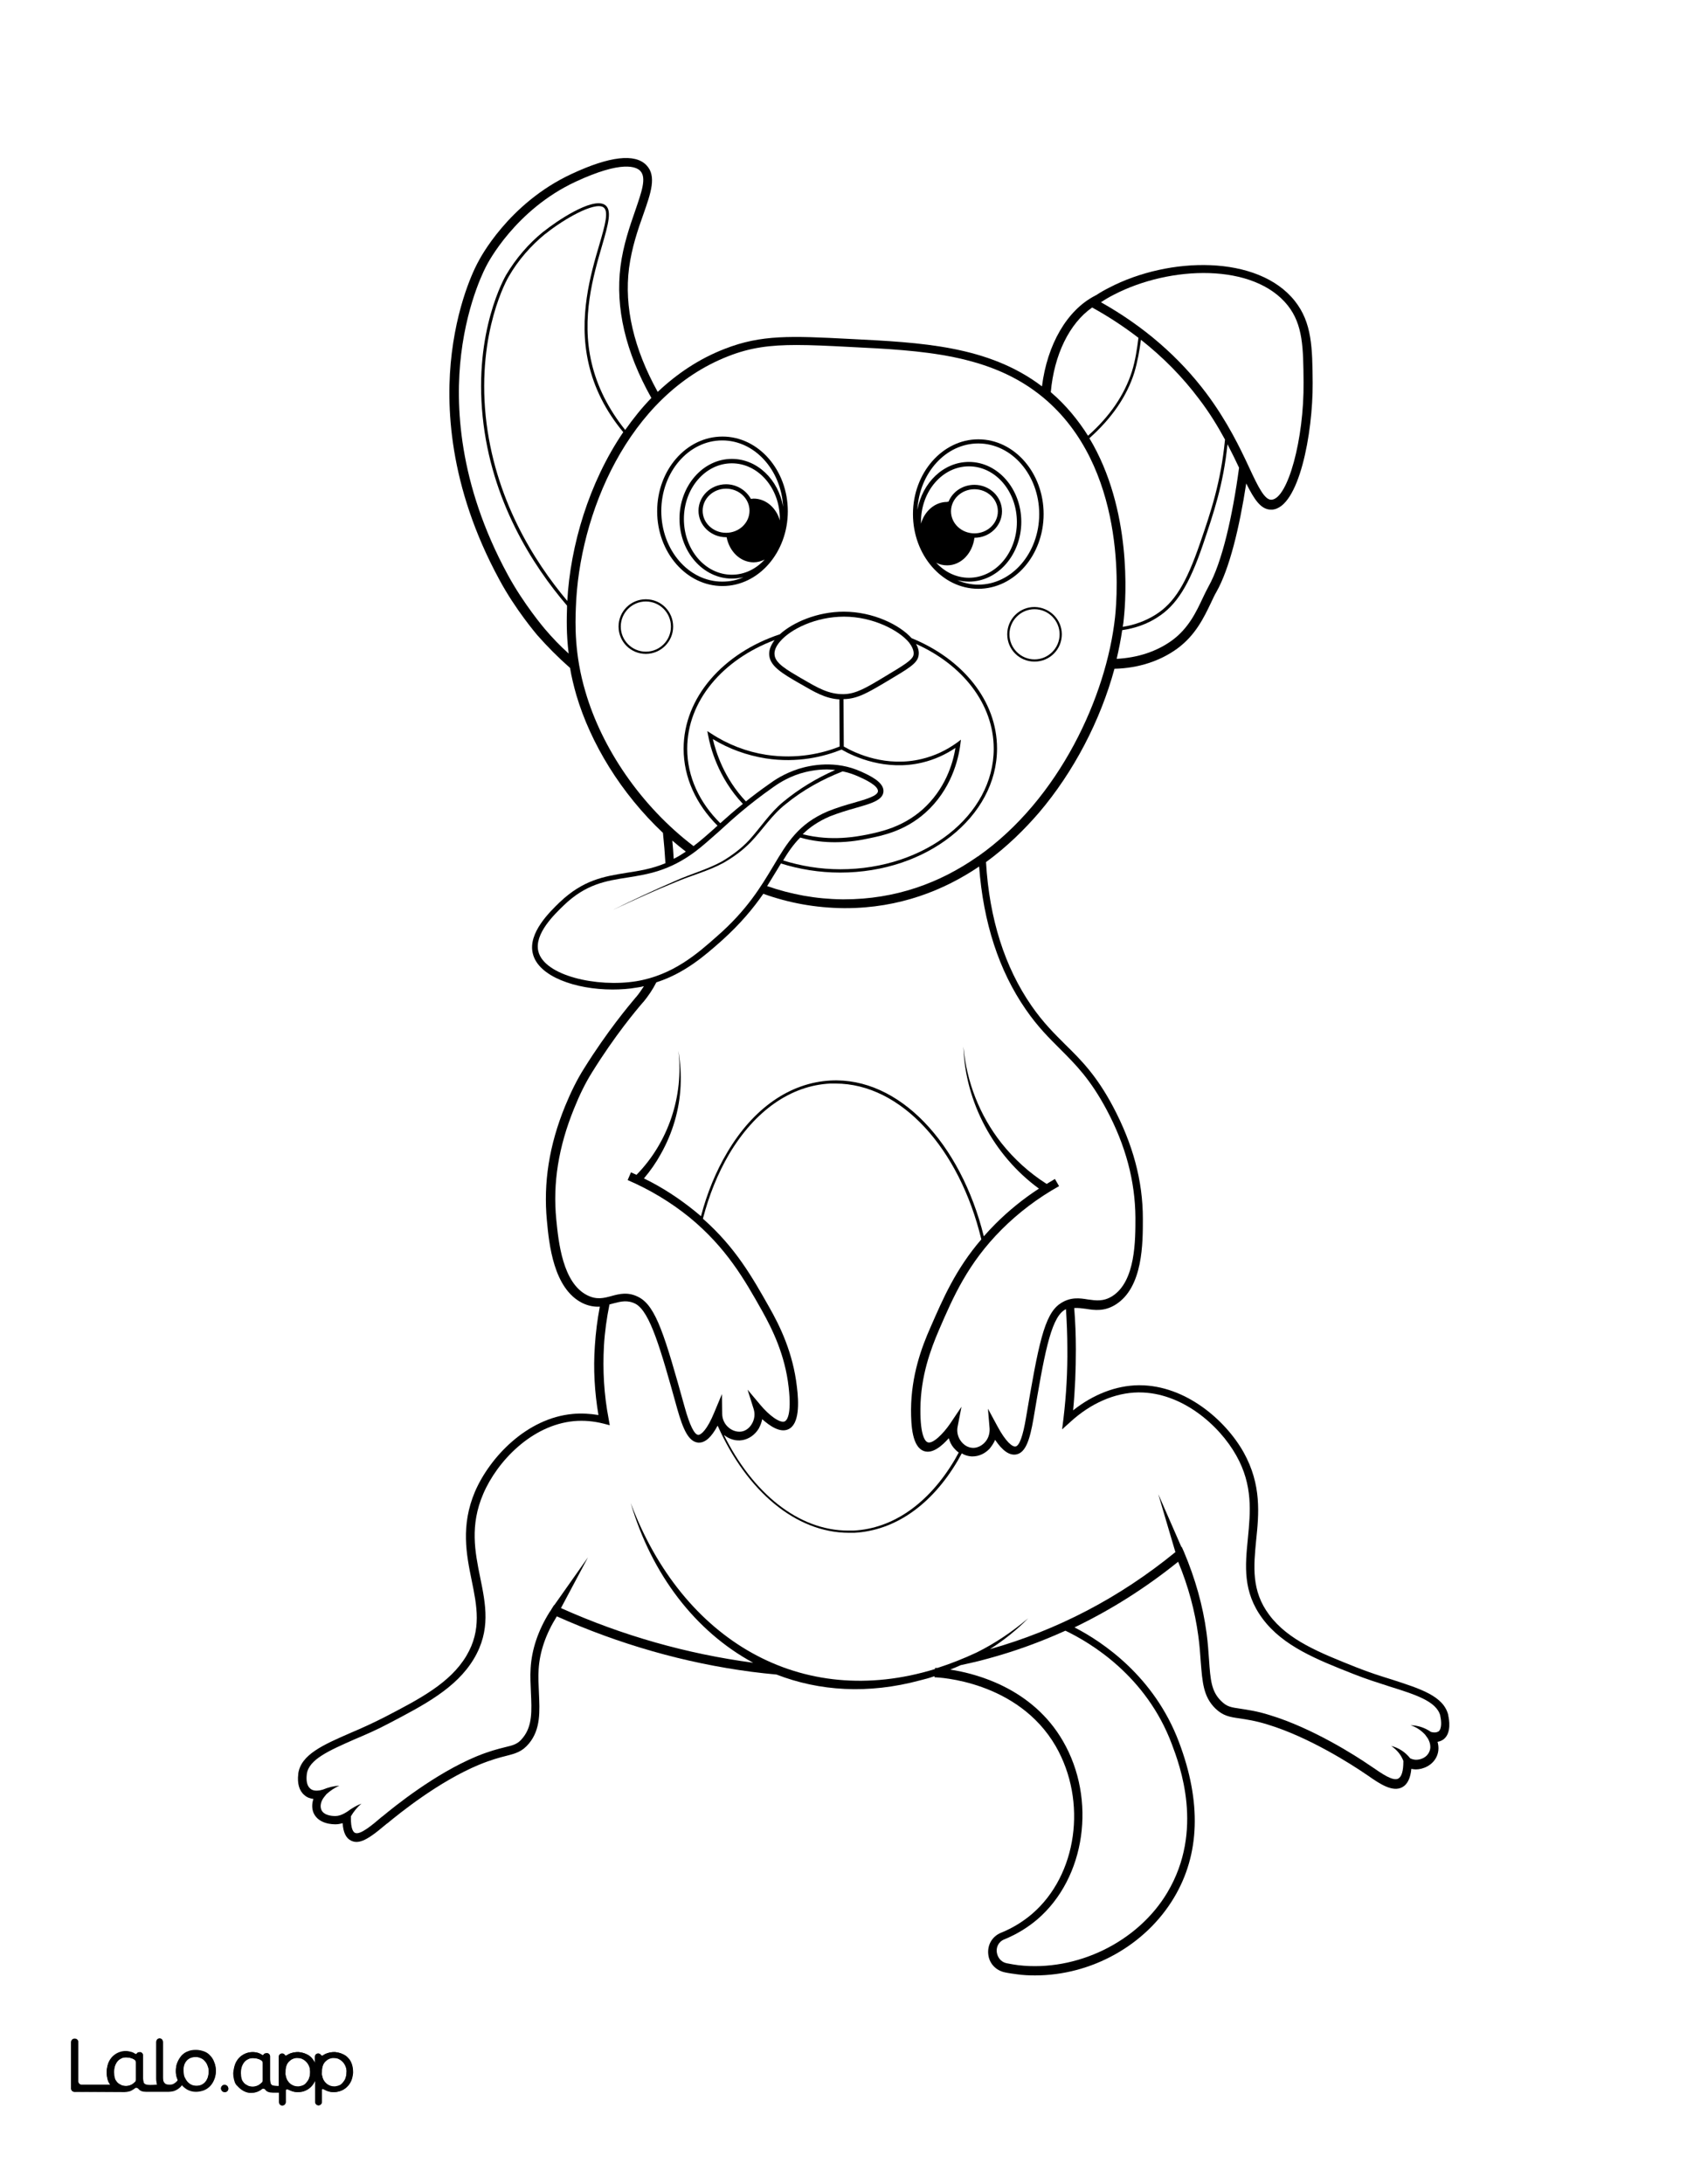
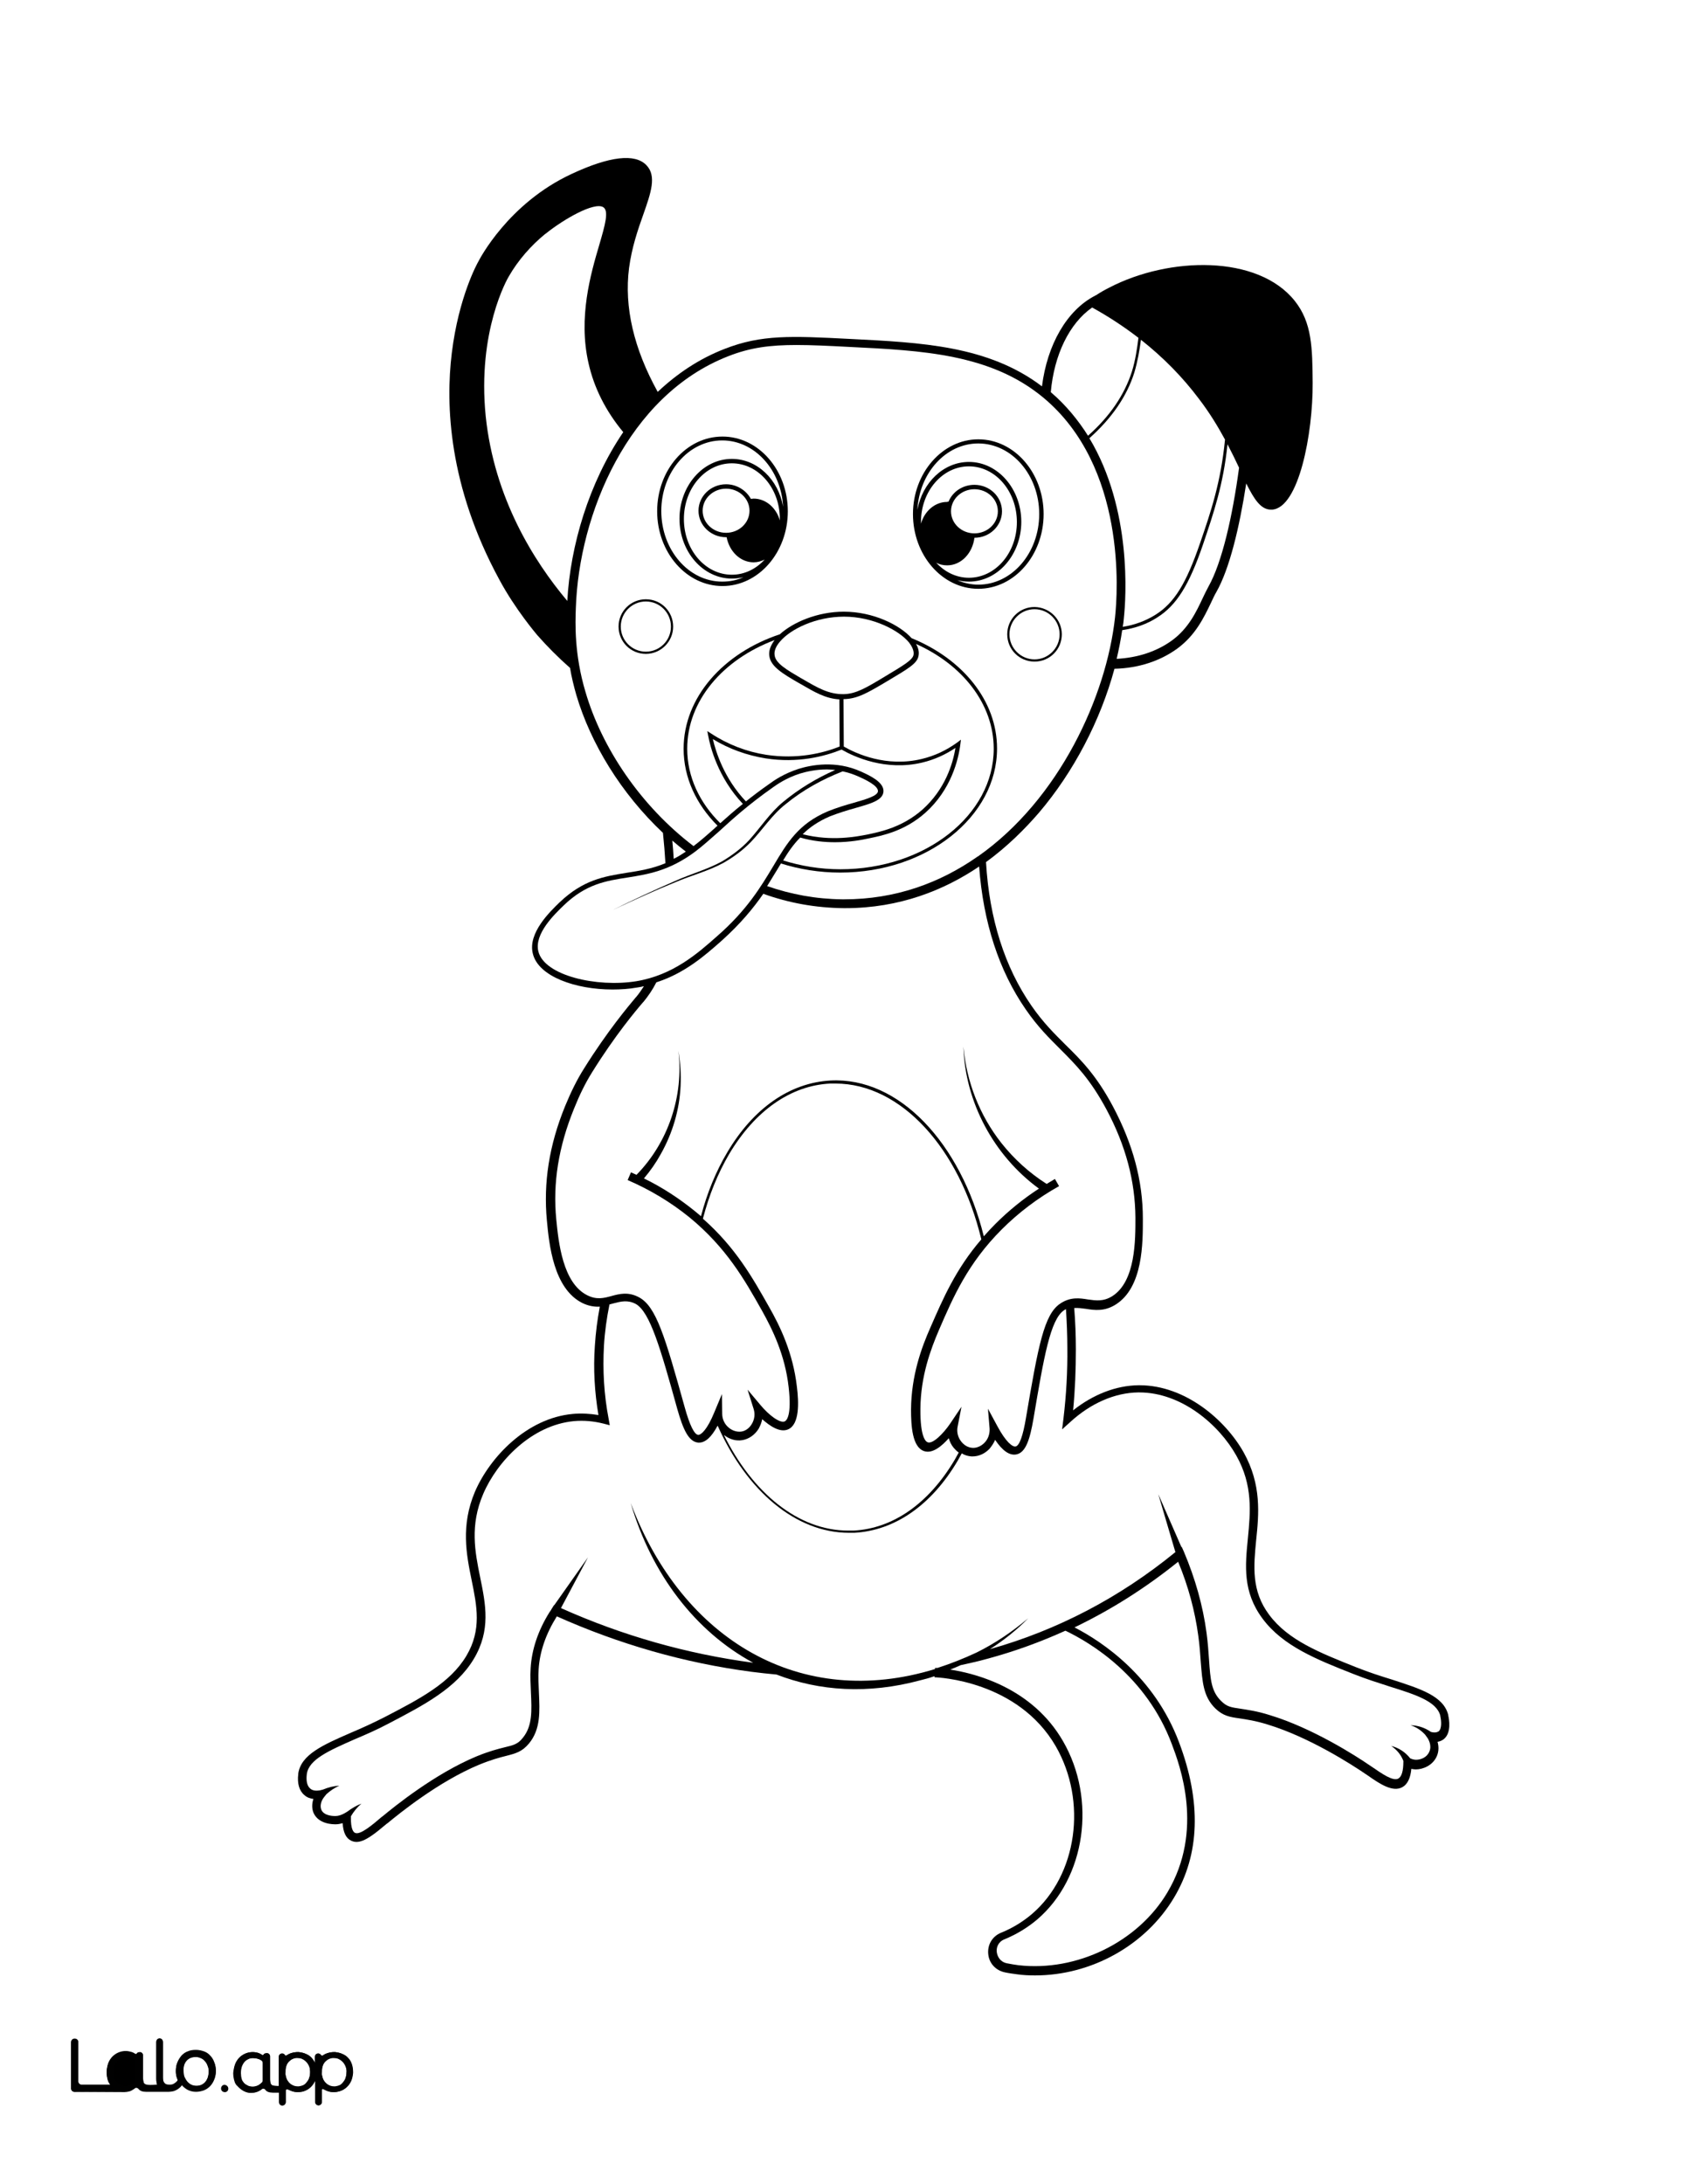
<svg xmlns="http://www.w3.org/2000/svg" version="1.1" id="Layer_1" data-name="Layer 1" x="0px" y="0px" viewBox="0 0 612 792" style="enable-background:new 0 0 612 792;" xml:space="preserve">
  <rect x="0" y="0" width="612" height="792" fill="#808080" stroke="none" />
  <style type="text/css">
	.st0{fill:#FFFFFF;}
	.st1{fill:#010101;}
</style>
  <g id="Black">
    <rect x="12.1" y="13" width="591.7" height="769.9" />
  </g>
  <g id="Color">
    <path class="st0" d="M117.8,754.8c0.4,0.5,0.8,0.9,1.4,1.2c0.5,0.3,1.2,0.5,1.8,0.5c0.6,0.1,1.3-0.1,1.9-0.3s1-0.5,1.4-1   s0.8-1,1-1.6c0.3-0.7,0.4-1.4,0.4-2.1c0.1-0.7,0-1.3-0.2-2c-0.2-0.6-0.5-1.2-0.9-1.7s-0.8-0.9-1.4-1.2c-0.2-0.1-0.4-0.2-0.6-0.3   c-0.4-0.1-0.7-0.2-1.1-0.2c-0.8,0-1.5,0.1-2.1,0.3c-0.5,0.2-0.9,0.5-1.3,0.9c-0.8,0.9-1.3,2.1-1.4,3.6c0,0.7,0,1.4,0.2,2   C117.1,753.7,117.4,754.3,117.8,754.8z" />
    <path class="st0" d="M0,792h612V0H0V792z M108.2,643.3v-0.2c1-6.9,9-10.4,19.1-14.8c3.8-1.6,8-3.5,12.3-5.7   c12.7-6.6,23.7-12.3,29.6-22.2c5.6-9.4,3.8-18.1,1.9-27.4c-1.9-9.3-4-19.8,1.2-32.1c5.4-12.5,18.8-26.7,35.5-28.2   c3-0.3,6.2-0.1,9.3,0.4c-1.4-8.3-1.9-16.7-1.3-25.1c0.3-4.7,0.9-9.5,1.8-14.2c-1.9,0.1-4-0.2-6.3-1.3   c-10.5-5.2-12.1-21.3-12.9-29.9c-1.3-13.7,0.8-27.3,6.6-41.5c2.1-5.1,4.3-9.6,6.9-13.7c8.5-13.6,16.2-22.7,18.7-25.7l0.2-0.2   c1-1.2,1.9-2.5,2.8-3.9c-0.8,0.2-1.7,0.4-2.6,0.5c-2.8,0.5-5.8,0.7-8.8,0.7c-13.4,0-26.9-4.7-28.9-13c-1.9-7.5,6.3-15.3,9.7-18.6   c8.6-8.2,16.2-9.4,24.2-10.7c4.5-0.7,9.2-1.4,14.2-3.5c-0.2-3.5-0.5-7.1-0.9-11c-15.2-14.3-26.2-32.4-31.4-49.9   c-1-3.5-1.8-6.8-2.3-9.9c-4.2-3.7-8.2-7.7-11.9-11.9c-0.3-0.4-7.9-9.2-13.8-20.2c-18.4-33.9-19.5-63.4-17.2-82.1   c2.5-20.4,9.3-32.6,9.6-33.1c0.4-0.8,10.8-21.1,33.8-31.8c13.9-6.5,23.1-7.5,27.2-3.2c3.8,3.9,1.6,10.1-1.1,17.8   c-2,5.6-4.2,12-5.2,19.5c-1.8,14.1,1.7,29.2,10.4,44.9c7-6.6,15-12,24.3-15.6c13.3-5.2,24.1-4.7,45.4-3.6   c25.8,1.3,50.2,2.4,69.7,17.2c1.9-15.1,9-27.6,19.3-32.9c0.1-0.1,0.2-0.1,0.4-0.2c1.5-1,3.1-1.9,4.7-2.7   c21.7-11.3,53.9-12,67.3,4.8c6.3,7.9,6.4,17.1,6.5,29.8c0.1,18.3-5,45.2-14.7,45.9c-0.1,0-0.3,0-0.4,0c-3.7,0-6.1-3.7-9-9.5   c-2.5,16.2-6.1,31-10.8,39.3c-0.7,1.2-1.3,2.5-2,4c-2.5,5.2-5.5,11.6-12.1,16.5c-6.3,4.6-14.2,7.2-22.9,7.4   c-5.1,18.8-14.8,37.4-27.4,52.2c-5.1,5.9-11.5,12.3-19.2,17.9c1.2,20.6,6.8,38.1,16.5,52.1c4.3,6.2,8.4,10.2,12.3,14.1   c5.5,5.4,11.2,11,17.3,22.5c7.2,13.6,10.8,26.9,10.8,40.6c0,8.7,0.1,24.8-9.8,31.1c-4.1,2.6-7.7,2.1-10.8,1.6   c-1.5-0.2-2.9-0.4-4.3-0.3c0.4,5,0.6,10,0.6,15c0,7.4-0.3,14.8-1,22.1c7.3-5.8,15.6-9,23.7-9.1c0.1,0,0.3,0,0.4,0   c16.6,0,31.2,12.6,37.8,24.4c6.5,11.7,5.5,22.3,4.5,31.8c-0.9,9.4-1.8,18.3,4.7,27c6.9,9.3,18.4,13.8,31.7,19.1   c4.5,1.8,8.9,3.2,12.8,4.4c10.5,3.4,18.8,6,20.5,12.9v0.2c0.3,1.3,1.2,6.2-1.6,8.5c-0.4,0.3-1.1,0.8-2.3,1c0.4,1.4,0.6,3.3-0.3,5.3   c-1.5,3.3-5,4.7-7.6,4.7c-0.5,0-1.1-0.1-1.6-0.2c-0.3,3.3-1.4,5.6-3.2,6.6c-3.5,2-8.2-1.1-12.6-4.2L495,643   c-4.4-3-20-13.1-35.2-17.7c-4.5-1.4-7.6-1.8-10.1-2.2c-3.6-0.5-6-0.9-8.8-3.6c-4.4-4.3-4.7-9.6-5.3-16.9c-0.2-2.8-0.4-6-0.9-9.5   c-1.2-8.9-3.6-17.9-7.3-26.8c-11.8,9.5-24.3,17.4-37.6,23.8c10.1,5.2,28.9,17.7,37.9,41.6c8.2,21.7,7.6,40.7-1.8,56.4   c-10.4,17.4-30.1,28.2-50.4,28.2c-2.2,0-4.4-0.1-6.5-0.4c-1.5-0.2-3-0.4-4.4-0.7c-3.4-0.7-5.8-3.3-6.1-6.7   c-0.3-3.4,1.5-6.4,4.7-7.7c4.2-1.7,7.9-4,11.2-6.8c16.4-14.1,20.1-40.8,8.6-60.8c-13.8-23.8-42.8-25-44-25v-0.4   c-1.7,0.6-3.5,1.1-5.2,1.5c-18.9,5.1-36.6,3.9-52.1-2.1c-3.1-0.3-6.1-0.6-9.1-1c-24.3-3.2-48-10-70.6-20.1   c-4,6.4-6.2,12.8-6.6,19.2c-0.2,2.8,0,5.7,0.1,8.4c0.3,6.8,0.7,13.3-3.6,18.5c-2.5,3-4.8,3.6-8.3,4.5c-2.4,0.6-5.4,1.4-9.8,3.2   c-14.7,6.1-29.1,17.8-33.2,21.2l-0.3,0.2c-4.2,3.5-7.9,6.6-11,6.6c-0.7,0-1.4-0.2-2-0.5c-1.8-0.9-2.8-3-3-6.3   c-0.8,0.2-1.6,0.4-2.5,0.4c-1,0-6.1,0-8-4c-0.7-1.6-0.7-3.4-0.1-5.2c-1.1-0.1-2.3-0.5-3.3-1.4C108.5,649.3,107.8,646.6,108.2,643.3   z M85.2,748.7c0.3-0.9,0.8-1.7,1.4-2.4c1.3-1.4,3.1-2.2,5-2.2c0.8,0,1.6,0.2,2.3,0.4c0.4,0.2,0.8,0.3,1.1,0.6   c0.2,0.1,0.5,0.1,0.6-0.1l0,0c0.3-0.6,1.3-0.5,1.4-0.5l0,0c0.5,0.1,0.9,0.6,0.9,1.1v7.9c0,0.7,0,1.8,0.4,2.3   c0.1,0.1,0.1,0.1,0.2,0.2c0.4,0.4,1.6,0.4,2.6,0.4v-10.6c0-0.7,0.6-1.2,1.2-1.2l0,0c0.4,0,0.8,0.2,1,0.6c0.1,0.2,0.4,0.3,0.6,0.1   c0.5-0.3,1-0.6,1.6-0.8c0.4-0.1,0.7-0.2,1.1-0.3c0,0,0,0,0.1,0c0.5-0.1,1.1-0.1,1.6-0.1c0.9,0.1,1.8,0.3,2.7,0.7   c0.8,0.4,1.5,0.9,2.1,1.5c0.4,0.5,0.8,1.1,1.1,1.7v-2.2c0-0.7,0.6-1.2,1.2-1.2l0,0c0.4,0,0.8,0.2,1,0.6c0.2,0.2,0.5,0.3,0.7,0.1   c0.5-0.3,1-0.6,1.6-0.8c0.4-0.1,0.7-0.2,1.1-0.3c0,0,0,0,0.1,0c0.5-0.1,1.1-0.1,1.6-0.1c0.9,0.1,1.8,0.3,2.7,0.7   c0.8,0.4,1.5,0.9,2.1,1.5c0.6,0.7,1.1,1.5,1.3,2.3c0.3,0.9,0.4,1.9,0.4,3c-0.1,1.1-0.3,2.1-0.7,3c-0.7,1.7-2.1,3-3.9,3.6   c-0.9,0.3-1.8,0.4-2.8,0.4c-0.9,0-1.8-0.3-2.6-0.7l-0.8-0.4c-0.2-0.1-0.5,0.1-0.5,0.3v4.4c0,0.7-0.6,1.2-1.2,1.2l0,0   c-0.7,0-1.2-0.6-1.2-1.2v-7.6c0-0.1-0.1-0.1-0.1,0c-0.4,0.8-1.6,2.8-3.8,3.6c-1.2,0.4-2.3,0.4-2.8,0.4c-0.9,0-1.8-0.3-2.6-0.7   l-0.7-0.3c-0.3-0.1-0.7,0.1-0.7,0.4v4.3c0,0.7-0.6,1.2-1.2,1.2l0,0c-0.7,0-1.2-0.6-1.2-1.2v-3.5H99c-1.3,0-2.3-0.3-2.8-1.1   c-0.2-0.3-0.8-0.5-1.2-0.2c-0.2,0.1-0.3,0.2-0.4,0.3s-0.3,0.2-0.5,0.3c-0.4,0.2-0.9,0.4-1.4,0.6c-0.5,0.1-1,0.2-1.5,0.2   c-0.3,0-0.5,0-0.6,0c-2.4-0.2-4-2-4.4-2.4c-0.1-0.1-0.1-0.2-0.2-0.2l0,0c-0.1-0.1-0.2-0.2-0.3-0.3c0-0.1-0.1-0.1-0.1-0.2   c0,0,0-0.1-0.1-0.1c-0.2-0.3-0.3-0.6-0.4-0.9c-0.3-0.9-0.5-2-0.5-3.1C84.7,750.7,84.9,749.6,85.2,748.7z M81.7,756   c0.5,0.1,1,0.5,1.1,1.1c0.2,0.9-0.6,1.7-1.5,1.5c-0.6-0.1-1-0.5-1.1-1.1C80.1,756.6,80.8,755.8,81.7,756z M25.8,740.4   c0-0.7,0.6-1.2,1.2-1.2h0.2c0.7,0,1.2,0.6,1.2,1.2v14.3c0,0.7,0.6,1.2,1.2,1.2h10.5c-0.4-0.4-0.7-0.9-0.9-1.5   c-0.3-0.9-0.5-2-0.5-3.1c0-1,0.2-2,0.5-3c0.3-0.9,0.8-1.7,1.4-2.4c1.3-1.4,3.1-2.2,5-2.2c0.8,0,1.6,0.2,2.3,0.4   c0.4,0.2,0.8,0.3,1.1,0.6c0.2,0.1,0.5,0.1,0.6-0.1l0,0c0.3-0.6,1.3-0.5,1.4-0.5c0.5,0.1,0.9,0.6,0.9,1.1v7.9c0,0.7,0,1.8,0.4,2.3   c0.1,0.1,0.1,0.1,0.2,0.2c0.7,0.6,3.3,0.4,4.2,0.3c0.1,0,0.2,0,0.4,0c0-0.1,0-0.1-0.1-0.1c-0.2-0.6-0.3-1.3-0.3-2.2v-13.3   c0-0.7,0.6-1.2,1.2-1.2l0,0c0.7,0,1.2,0.6,1.2,1.2v13c0,1,0.2,1.6,0.6,2c0.4,0.5,1,0.6,1.8,0.6c0.3,0,0.7,0,1-0.1   c0.9-0.3,1.8-1.1,2-1.6c0,0-0.2-0.5-0.3-0.8c-0.3-0.9-0.4-1.5-0.4-2.6c0-1.2,0.2-2.2,0.6-3.1c0.4-0.9,0.9-1.7,1.5-2.4   c0.7-0.7,1.4-1.2,2.3-1.5c0.9-0.4,1.9-0.5,2.9-0.5s1.9,0.2,2.8,0.5s1.7,0.8,2.3,1.5c0.7,0.7,1.2,1.5,1.5,2.4c0.4,0.9,0.6,2,0.6,3.1   s-0.2,2.2-0.6,3.1c-0.7,1.8-2,3.2-3.8,3.9c-0.9,0.4-1.9,0.5-2.8,0.5c-1,0-1.9-0.2-2.8-0.6c-0.7-0.3-1.9-1.2-2.3-1.8   c-0.6,1-2.2,2-3.2,2.2c-0.5,0.1-1.1,0.2-1.6,0.2H53c-1.3,0-2.3-0.3-2.8-1.1c-0.2-0.3-0.8-0.5-1.2-0.2c-0.2,0.1-0.3,0.2-0.4,0.3   c-0.1,0.1-0.3,0.2-0.5,0.3c-0.4,0.2-0.9,0.4-1.4,0.6c-0.5,0.1-1,0.2-1.5,0.2L27,758.5c-0.7,0-1.2-0.6-1.2-1.2V740.4z" />
    <path class="st0" d="M88.5,755.3c0.4,0.5,0.9,0.7,1.4,1c0.6,0.3,1.3,0.4,1.9,0.4c0.7,0,1.3-0.2,2-0.5c0.5-0.3,0.9-0.6,1.3-1   c0.2-0.2,0.3-0.5,0.3-0.8v-6.3c0-0.4-0.2-0.8-0.6-1s-0.7-0.4-1.1-0.5c-0.6-0.2-1.3-0.3-1.9-0.3s-1.3,0.1-1.8,0.4   c-0.6,0.3-1,0.6-1.4,1.1s-0.7,1.1-0.9,1.7c-0.2,0.7-0.3,1.4-0.3,2.2c0,0.7,0.1,1.5,0.3,2.2C87.8,754.4,88.1,754.8,88.5,755.3z" />
    <path class="st0" d="M104.6,754.8c0.4,0.5,0.8,0.9,1.4,1.2c0.5,0.3,1.2,0.5,1.8,0.5c0.6,0.1,1.3-0.1,1.9-0.3s1-0.5,1.4-1   s0.8-1,1-1.6c0.3-0.7,0.4-1.4,0.4-2.1c0-0.7-0.1-1.3-0.2-2c-0.2-0.6-0.5-1.2-0.9-1.7s-0.8-0.9-1.4-1.2c-0.2-0.1-0.4-0.2-0.6-0.3   c-0.4-0.1-0.7-0.2-1.1-0.2c-0.8,0-1.5,0.1-2.1,0.3c-0.5,0.2-0.9,0.5-1.3,0.9c-0.8,0.9-1.3,2.1-1.4,3.6c0,0.7,0,1.4,0.2,2   C103.9,753.7,104.2,754.3,104.6,754.8z" />
    <path class="st0" d="M394.7,158c7.9-7,13.2-14.8,15.9-23.2c1.3-4.1,1.9-8.4,2.4-12.3c-5.2-4-10.8-7.7-16.8-11   c-8.3,5.8-13.8,17.2-15,30.7C386.7,146.9,391.1,152.3,394.7,158z" />
    <path class="st0" d="M67.8,754.8c0.4,0.5,0.9,0.9,1.5,1.2s1.2,0.4,1.9,0.4c0.7,0,1.3-0.1,1.9-0.4c0.6-0.2,1-0.6,1.4-1.1   s0.7-1.1,0.9-1.7c0.2-0.7,0.3-1.4,0.3-2.1c0-0.7-0.1-1.4-0.4-2c-0.2-0.6-0.5-1.2-1-1.7c-0.4-0.5-0.9-0.9-1.5-1.1   c-0.6-0.3-1.2-0.4-1.8-0.4c-1.5,0-2.6,0.5-3.4,1.4c-0.8,1-1.2,2.2-1.2,3.8c0,0.7,0.1,1.4,0.3,2.1C67,753.7,67.4,754.3,67.8,754.8z" />
-     <path class="st0" d="M42.5,755c0.4,0.5,0.9,0.7,1.4,1c0.6,0.3,1.3,0.4,1.9,0.4c0.7,0,1.3-0.2,2-0.5c0.5-0.3,0.9-0.6,1.3-1   c0.2-0.2,0.3-0.5,0.3-0.8l0,0v-6.3c0-0.4-0.2-0.8-0.6-1c-0.4-0.2-0.7-0.4-1.1-0.5c-0.6-0.2-1.3-0.3-1.9-0.3c-0.6,0-1.3,0.1-1.8,0.4   c-0.6,0.3-1,0.6-1.4,1.1s-0.7,1.1-0.9,1.7c-0.2,0.7-0.3,1.4-0.3,2.2c0,0.7,0.1,1.5,0.3,2.2C41.8,754.1,42.1,754.5,42.5,755z" />
    <path class="st0" d="M436.5,197.2c-5.1,15-9.7,22.3-16.7,26.7c-3.7,2.4-8,3.9-12.7,4.6c-0.5,3.5-1.2,6.9-2,10.4   c7.7-0.4,14.6-2.7,20.1-6.7c6-4.4,8.8-10.4,11.1-15.3c0.7-1.5,1.4-2.9,2.1-4.2c4.9-8.7,8.7-25.3,11.1-43.1   c-1.2-2.6-2.6-5.4-4.2-8.5C443.8,175.8,440.2,186.2,436.5,197.2z" />
    <path class="st0" d="M213.5,131.7c-3.8-16.6,0.8-32.4,3.9-42.9c2.1-7.2,3.6-12.4,1.4-13.7c-3.3-1.9-14.2,4.3-20.8,9.6l-0.3,0.2   c-5.1,4.2-9.7,9.4-13.1,15.3c-0.5,0.8-11.5,19.9-8.4,50.7c3.1,29.7,17.4,52.5,29.6,67c1.1-20,7.8-42.8,20.3-61.2   C219.7,149,215.5,140.6,213.5,131.7z" />
    <path class="st0" d="M407.3,227.3c4.4-0.7,8.4-2.2,11.9-4.4c6.8-4.3,11.1-11.2,16.2-26.1c3.9-11.3,7.5-22,9-37.4   c-2.5-4.6-5.5-9.6-9.4-14.7c-6-8-13-15.1-21.1-21.5c-0.5,3.8-1.2,7.9-2.4,11.9c-2.7,8.6-8.2,16.6-16.3,23.8   c15.5,25.8,13.3,57.9,12.5,65.3C407.6,225.3,407.5,226.3,407.3,227.3z" />
-     <path class="st0" d="M205.7,220.5c0-0.3,0-0.6,0-0.9c-12.5-14.6-27.5-38-30.6-68.5c-3.2-31.1,8-50.5,8.5-51.4   c3.5-5.9,8.1-11.3,13.4-15.6l0.3-0.2c4.2-3.4,17.3-12.4,22-9.7c2.9,1.7,1.4,7-0.9,14.9c-3.2,11-7.6,26.1-3.8,42.4   c2,8.6,6.1,16.8,12.2,24.4c2.9-4.1,6-8,9.5-11.6c-9.4-16.7-13.1-32.7-11.2-47.7c1-7.8,3.4-14.6,5.3-20.1c2.4-7,4.2-12,1.9-14.5   c-1.4-1.5-6.5-4-23.5,3.9c-21.9,10.2-31.9,29.6-32.3,30.4c-0.1,0.2-6.8,12.3-9.2,32.1c-2.2,18.2-1.1,46.9,16.9,80   c5.8,10.7,13.4,19.6,13.4,19.6c2.7,3.2,5.6,6.2,8.7,9C205.4,229.7,205.6,223.9,205.7,220.5z" />
    <path class="st0" d="M358.1,601.5c-3.2,0.9-6.4,1.6-9.6,2.3c-1.3,0.6-2.5,1.1-3.8,1.6c9.8,1.5,29.9,6.9,40.9,25.9   c12.3,21.2,8.2,49.6-9.2,64.6c-3.5,3-7.6,5.5-12,7.3c-2.3,0.9-3,3-2.8,4.6s1.2,3.6,3.7,4.1c1.4,0.3,2.8,0.5,4.2,0.7   c21.1,2.4,43.3-8.4,54-26.4c13.4-22.5,4.5-46.1,1.6-53.8c-9.3-24.8-29.6-36.8-38.6-41.1C377.2,595.5,367.8,598.9,358.1,601.5z" />
    <path class="st0" d="M248.8,308.8c-1.7-1.3-3.3-2.6-4.9-4c0.2,2.2,0.4,4.5,0.5,6.6C245.9,310.7,247.3,309.8,248.8,308.8z" />
    <path class="st1" d="M27,758.5l18.2,0.1c0.5,0,1-0.1,1.5-0.2c0.5-0.1,1-0.3,1.4-0.6c0.2-0.1,0.3-0.2,0.5-0.3   c0.1-0.1,0.3-0.2,0.4-0.3c0.3-0.3,0.9-0.1,1.2,0.2c0.6,0.8,1.5,1.1,2.8,1.1h8.2c0.5,0,1.1-0.1,1.6-0.2c1-0.2,2.6-1.2,3.2-2.2   c0.4,0.6,1.6,1.5,2.3,1.8c0.9,0.4,1.8,0.6,2.8,0.6s1.9-0.2,2.8-0.5c1.8-0.7,3.1-2.1,3.8-3.9c0.4-0.9,0.6-2,0.6-3.1   c0-1.2-0.2-2.2-0.6-3.1c-0.3-0.9-0.9-1.7-1.5-2.4c-0.7-0.7-1.4-1.2-2.3-1.5c-0.9-0.4-1.8-0.5-2.8-0.5s-1.9,0.2-2.9,0.5   c-0.9,0.3-1.6,0.8-2.3,1.5c-0.6,0.6-1.1,1.4-1.5,2.4c-0.4,0.9-0.6,2-0.6,3.1s0.1,1.7,0.4,2.6c0.1,0.2,0.3,0.7,0.3,0.8   c-0.2,0.6-1.1,1.4-2,1.6c-0.3,0.1-0.7,0.1-1,0.1c-0.7,0-1.4-0.1-1.8-0.6c-0.4-0.5-0.6-1-0.6-2v-13c0-0.7-0.6-1.2-1.2-1.2l0,0   c-0.7,0-1.2,0.6-1.2,1.2v13.3c0,0.9,0.1,1.6,0.3,2.2c0,0.1,0,0.1,0.1,0.1c-0.1,0-0.2,0-0.4,0c-1,0.1-3.5,0.3-4.2-0.3   c-0.1-0.1-0.1-0.1-0.2-0.2c-0.4-0.5-0.4-1.7-0.4-2.3v-7.9c0-0.5-0.4-1-0.9-1.1c-0.1,0-1-0.1-1.4,0.5l0,0c-0.1,0.2-0.4,0.3-0.6,0.1   c-0.4-0.2-0.7-0.4-1.1-0.6c-0.7-0.3-1.4-0.4-2.3-0.4c-1.9,0-3.7,0.8-5,2.2c-0.6,0.7-1.1,1.5-1.4,2.4c-0.3,1-0.5,2-0.5,3   c0,1.1,0.2,2.2,0.5,3.1c0.2,0.5,0.5,1,0.9,1.5H29.6c-0.7,0-1.2-0.6-1.2-1.2v-14.3c0-0.7-0.6-1.2-1.2-1.2H27c-0.7,0-1.2,0.6-1.2,1.2   v16.8C25.8,757.9,26.3,758.5,27,758.5z M67.7,747.2c0.8-1,2-1.4,3.4-1.4c0.6,0,1.3,0.2,1.8,0.4c0.6,0.3,1.1,0.7,1.5,1.1   c0.4,0.5,0.8,1.1,1,1.7c0.2,0.7,0.4,1.3,0.4,2s-0.1,1.4-0.3,2.1c-0.2,0.6-0.5,1.2-0.9,1.7s-0.9,0.8-1.4,1.1   c-0.6,0.3-1.3,0.4-1.9,0.4s-1.3-0.1-1.9-0.4c-0.6-0.3-1.1-0.7-1.5-1.2s-0.7-1.1-1-1.7c-0.2-0.7-0.3-1.4-0.3-2.1   C66.5,749.4,66.9,748.1,67.7,747.2z M41.6,749.2c0.2-0.6,0.5-1.2,0.9-1.7s0.9-0.8,1.4-1.1c0.6-0.3,1.2-0.4,1.8-0.4s1.3,0.1,1.9,0.3   c0.4,0.1,0.8,0.3,1.1,0.5s0.6,0.6,0.6,1v6.3l0,0c0,0.3-0.1,0.6-0.3,0.8c-0.4,0.4-0.8,0.7-1.3,1c-0.6,0.3-1.3,0.5-2,0.5   s-1.4-0.1-1.9-0.4c-0.5-0.3-1-0.5-1.4-1s-0.7-0.9-0.9-1.5c-0.2-0.7-0.3-1.4-0.3-2.2C41.3,750.6,41.4,749.9,41.6,749.2z" />
    <path class="st1" d="M85.7,755.6C85.7,755.6,85.7,755.7,85.7,755.6c0.1,0.2,0.2,0.2,0.2,0.3c0.1,0.1,0.2,0.2,0.3,0.3l0,0   c0,0,0.1,0.1,0.2,0.2c0.3,0.4,1.9,2.2,4.4,2.4c0.1,0,0.3,0,0.6,0c0.5,0,1-0.1,1.5-0.2c0.5-0.1,1-0.3,1.4-0.6   c0.2-0.1,0.3-0.2,0.5-0.3c0.1-0.1,0.3-0.2,0.4-0.3c0.3-0.3,0.9-0.1,1.2,0.2c0.6,0.8,1.5,1.1,2.8,1.1h2.1v3.5c0,0.7,0.6,1.2,1.2,1.2   l0,0c0.7,0,1.2-0.6,1.2-1.2V758c0-0.3,0.4-0.6,0.7-0.4l0.7,0.3c0.8,0.4,1.7,0.6,2.6,0.7c0.4,0,1.6,0.1,2.8-0.4   c2.3-0.8,3.4-2.7,3.8-3.6c0-0.1,0.1,0,0.1,0v7.6c0,0.7,0.6,1.2,1.2,1.2l0,0c0.7,0,1.2-0.6,1.2-1.2v-4.4c0-0.3,0.3-0.5,0.5-0.3   l0.8,0.4c0.8,0.4,1.7,0.6,2.6,0.7c0.9,0.1,1.9-0.1,2.8-0.4c1.7-0.6,3.1-1.9,3.9-3.6c0.4-0.9,0.6-1.9,0.7-3c0-1.1-0.1-2.1-0.4-3   s-0.7-1.7-1.3-2.3c-0.6-0.7-1.3-1.2-2.1-1.5c-0.8-0.4-1.8-0.6-2.7-0.7c-0.5,0-1.1,0-1.6,0.1c0,0,0,0-0.1,0   c-0.4,0.1-0.8,0.2-1.1,0.3c-0.6,0.2-1.1,0.4-1.6,0.8c-0.2,0.2-0.5,0.1-0.7-0.1c-0.2-0.3-0.6-0.6-1-0.6l0,0c-0.7,0-1.2,0.5-1.2,1.2   v2.2c-0.3-0.6-0.7-1.2-1.1-1.7c-0.6-0.7-1.3-1.2-2.1-1.5c-0.8-0.4-1.8-0.6-2.7-0.7c-0.5,0-1.1,0-1.6,0.1c0,0,0,0-0.1,0   c-0.4,0.1-0.8,0.2-1.1,0.3c-0.6,0.2-1.1,0.5-1.6,0.8c-0.2,0.1-0.4,0.1-0.6-0.1c-0.2-0.4-0.6-0.6-1-0.6l0,0c-0.7,0-1.2,0.6-1.2,1.2   v10.6c-1,0-2.2,0-2.6-0.4c-0.1-0.1-0.1-0.1-0.2-0.2c-0.4-0.5-0.4-1.7-0.4-2.3v-7.9c0-0.5-0.4-1-0.9-1.1l0,0c-0.1,0-1-0.1-1.4,0.5   l0,0c-0.1,0.2-0.4,0.3-0.6,0.1c-0.4-0.2-0.7-0.4-1.1-0.6c-0.7-0.3-1.4-0.4-2.3-0.4c-1.9,0-3.7,0.8-5,2.2c-0.6,0.7-1.1,1.5-1.4,2.4   c-0.3,1-0.5,2-0.5,3c0,1.1,0.2,2.2,0.5,3.1C85.4,755.1,85.5,755.3,85.7,755.6z M118.1,747.5c0.4-0.4,0.8-0.7,1.3-0.9   c0.6-0.3,1.3-0.4,2.1-0.3c0.4,0,0.8,0.1,1.1,0.2c0.2,0.1,0.4,0.2,0.6,0.3c0.5,0.3,1,0.7,1.4,1.2s0.7,1.1,0.9,1.7   c0.2,0.6,0.3,1.3,0.2,2c0,0.7-0.2,1.4-0.4,2.1c-0.2,0.6-0.5,1.1-1,1.6c-0.4,0.4-0.9,0.8-1.4,1c-0.6,0.2-1.3,0.3-1.9,0.3   s-1.2-0.2-1.8-0.5c-0.5-0.3-1-0.7-1.4-1.2s-0.7-1.1-0.8-1.7c-0.2-0.7-0.3-1.3-0.2-2C116.8,749.5,117.2,748.3,118.1,747.5z    M104.9,747.5c0.4-0.4,0.8-0.7,1.3-0.9c0.6-0.3,1.3-0.4,2.1-0.3c0.4,0,0.8,0.1,1.1,0.2c0.2,0.1,0.4,0.2,0.6,0.3   c0.5,0.3,1,0.7,1.4,1.2s0.7,1.1,0.9,1.7c0.2,0.6,0.3,1.3,0.2,2c0,0.7-0.2,1.4-0.4,2.1c-0.2,0.6-0.5,1.1-1,1.6   c-0.4,0.4-0.9,0.8-1.4,1c-0.6,0.2-1.3,0.3-1.9,0.3s-1.2-0.2-1.8-0.5c-0.5-0.3-1-0.7-1.4-1.2s-0.7-1.1-0.8-1.7   c-0.2-0.7-0.3-1.3-0.2-2C103.6,749.5,104,748.3,104.9,747.5z M87.6,749.4c0.2-0.6,0.5-1.2,0.9-1.7s0.9-0.8,1.4-1.1   c0.6-0.3,1.2-0.4,1.8-0.4c0.6,0,1.3,0.1,1.9,0.3c0.4,0.1,0.8,0.3,1.1,0.5c0.3,0.2,0.6,0.6,0.6,1v6.3c0,0.3-0.1,0.6-0.3,0.8   c-0.4,0.4-0.8,0.7-1.3,1c-0.6,0.3-1.3,0.5-2,0.5s-1.4-0.1-1.9-0.4c-0.5-0.3-1-0.5-1.4-1s-0.7-0.9-0.9-1.5c-0.2-0.7-0.3-1.4-0.3-2.2   C87.2,750.8,87.4,750.1,87.6,749.4z" />
-     <path class="st1" d="M81.3,758.6c0.9,0.1,1.7-0.6,1.5-1.5c-0.1-0.6-0.5-1-1.1-1.1c-0.9-0.1-1.7,0.6-1.5,1.5   C80.3,758,80.8,758.5,81.3,758.6z" />
    <path class="st0" d="M116,649.2l1.2-0.3c1.9-0.8,3.9-1.3,5.9-1.4c-1.8,0.8-3.4,1.9-4.7,3.1l-0.8,1c-1.2,1.5-1.6,3.3-1,4.7   c1.1,2.3,4.7,2.2,5.1,2.2c1.1,0,2.2-0.4,3.3-1l1-0.6c1.6-1.2,3.3-2.2,5.1-2.9c-1.6,1.4-2.8,2.9-3.8,4.6v0.2c-0.1,4.6,1,5.6,1.5,5.8   c1.8,0.9,6.2-2.8,9.7-5.8l0.3-0.2c4.2-3.5,18.9-15.4,34-21.7c4.6-1.9,7.8-2.7,10.2-3.3c3.4-0.8,4.9-1.2,6.7-3.5   c3.5-4.3,3.2-9.9,2.9-16.4c-0.1-2.8-0.3-5.8-0.1-8.8c0.4-6.8,2.7-13.7,6.9-20.4l0,0l0.3-0.4c0.2-0.3,0.4-0.7,0.6-1l0.7-1.1h0.1   l12.2-17.3l-9.8,18.4c22.3,10,45.7,16.6,69.6,19.8h0.1c-20.9-11.3-36.8-32-44.4-57.9c18.8,49.9,61.9,75.1,110.4,60.2v-0.4   c0.1,0,0.4,0,0.9,0c4.7-1.5,9.5-3.4,14.2-5.6c6.7-3.3,13-7.6,18.7-12.4c-4.2,4.3-8.9,8-13.9,11.2c24.5-6.9,47.1-18.7,67.3-35.2   l-6.2-21l8.4,19.2l0.1-0.1l0.8,1.8c4.1,9.7,6.9,19.6,8.2,29.4c0.5,3.7,0.7,6.9,0.9,9.7c0.5,7.2,0.8,11.5,4.4,15   c2.1,2.1,3.6,2.3,7.1,2.8c2.4,0.4,5.8,0.8,10.5,2.3c15.6,4.7,31.6,15,36.1,18.1l1.2,0.8c3.5,2.4,7.5,5.2,9.4,4.1   c1.2-0.7,1.8-2.8,1.8-6.1v-0.3c-0.8-2.1-2.3-4-4.4-5.4c2.6,0.6,5.1,2.2,6.9,4.5c0.7,0.3,1.4,0.5,2.1,0.5c1.7,0,3.9-0.8,4.8-2.9   c1.1-2.4-0.5-4.7-0.5-4.8l-1-1.4c-1.4-1.5-3.2-2.8-5.3-3.4c2.5,0,5.1,0.8,7.4,2.4l0.4,0.1c1.5,0.3,2.2-0.2,2.4-0.3   c1.2-1,1-3.8,0.6-5.5v-0.2c-1.4-5.2-8.9-7.6-18.5-10.6c-4-1.3-8.5-2.7-13-4.5c-13.2-5.2-25.6-10.1-33-20.1   c-7.2-9.7-6.3-19.1-5.3-29.1c0.9-9.4,1.9-19.2-4.2-30c-6.2-11.1-19.8-22.9-35.2-22.9c-0.1,0-0.3,0-0.4,0   c-8.4,0.1-17.2,3.9-24.6,10.7l-3,2.7l0.5-4c1-8.4,1.5-17,1.4-25.5c0-4.7-0.2-9.4-0.5-14.1c-0.2,0.1-0.5,0.3-0.7,0.4   c-5,3.4-7.3,16.9-11.1,39.4c-1.3,7.5-2.8,12.3-6.3,12.9c-2.4,0.4-4.9-1.3-7.6-5.3c-0.5,1.2-1.2,2.2-2,3.2c-1.7,1.8-3.9,2.8-6.2,2.8   c-0.1,0-0.3,0-0.4,0c-1.2-0.1-2.4-0.4-3.5-1.1c-0.5,0.9-1,1.8-1.5,2.7c-9.5,16.1-22.8,25.3-37.5,26.1c-0.6,0-1.3,0-1.9,0   c-19.4,0-37.1-15.3-47.5-38.5c0-0.1-0.1-0.2-0.2-0.3c-2.2,4.1-4.4,6.1-6.7,6.1c-0.1,0-0.2,0-0.3,0c-3.5-0.3-5.5-4.8-7.6-12.2   c-6.1-22-9.9-35.2-15.1-38.1c-2.9-1.5-5.3-0.9-8-0.2c-0.5,0.1-1,0.3-1.5,0.4c-1,4.9-1.7,9.9-2,14.9c-0.5,8.9,0,17.8,1.7,26.6   l0.4,2.3l-2.3-0.6c-3.6-0.9-7.1-1.2-10.6-0.9c-15.5,1.4-28,14.7-33,26.4c-4.9,11.4-3,21-1.1,30.3c2,9.8,3.9,19.1-2.3,29.5   c-6.4,10.7-18.2,16.8-30.8,23.4c-4.3,2.3-8.7,4.2-12.5,5.8c-9.3,4.1-16.6,7.3-17.3,12.6c-0.3,2.4,0.1,4.2,1.1,5.1   C113.6,649.7,115.7,649.2,116,649.2z" />
    <path class="st0" d="M285.9,518.3c-3,1.3-6.7-1.3-9.4-3.7c-0.2,1.2-0.7,2.4-1.3,3.5c-1.4,2.2-3.5,3.7-5.9,4.1   c-2.3,0.4-4.7-0.3-6.7-1.9c10.4,21,27,34.7,45.1,34.7c0.6,0,1.2,0,1.9,0c14.3-0.7,27.3-9.8,36.7-25.6c0.5-0.9,1-1.8,1.5-2.7   c-0.7-0.5-1.3-1.1-1.9-1.8c-0.8-1-1.4-2.2-1.7-3.4c-2.4,2.7-5.8,5.7-8.9,4.7c-4.4-1.4-4.8-9.3-4.8-15.1c0.1-12.4,3.8-22.5,7.1-29.9   c4.5-10.3,9.1-21,18.4-31.8c-7.9-32.9-29.1-56.5-52.9-56.5c-0.6,0-1.2,0-1.9,0c-14.3,0.7-27.3,9.8-36.7,25.6   c-4.1,7-7.3,14.9-9.5,23.4c11.9,10.5,18,21.4,24,32c4,7,8.7,16.7,10.1,29C289.8,508.5,290.1,516.5,285.9,518.3z" />
    <path class="st0" d="M265.5,168c-9.6,0-17.4,9-17.4,20.2s7.8,20.2,17.4,20.2c4.6,0,8.8-2.1,11.9-5.5c-1.2,0.6-2.6,1-4,1   c-4.8,0-8.8-3.9-9.8-9.1c-0.1,0-0.1,0-0.2,0c-5.5,0-10-4.3-10-9.6s4.5-9.6,10-9.6c3.9,0,7.3,2.2,9,5.3c0.3,0,0.7-0.1,1-0.1   c4.4,0,8.2,3.3,9.5,7.9c0-0.2,0-0.4,0-0.6C282.9,177,275.1,168,265.5,168z" />
    <path class="st0" d="M259.3,300.3c0.3-0.3,0.6-0.6,1-0.9c-7.7-7.7-12.3-17.4-12.3-27.9c0-18.6,14.4-34.7,34.9-41.5   c4.7-4.3,13.6-8.2,23.2-8.2c10.7,0,20.3,4.8,24.6,9.6c18.4,7.5,31,22.6,31,40c0,24.8-25.5,45-56.9,45c-7.6,0-14.8-1.2-21.5-3.3   c-0.4,0.7-0.8,1.3-1.2,2c-1.2,1.9-2.4,4-3.8,6.2c8.6,3,17.7,4.7,27.3,4.8c0.2,0,0.4,0,0.6,0c18.6,0,34.7-5.9,48.3-15.4v-0.1h0.2   c29.7-20.8,46.7-58.3,49.8-86.7c1-8.9,4.2-54.7-26.1-79.8c-19.1-15.8-43.9-17-70.2-18.3c-7.6-0.4-13.8-0.7-19.2-0.7   c-9.6,0-16.8,0.9-24.9,4.1c-36.3,14.2-54.1,57.3-55.2,91.3c-0.2,5.4-0.6,16.7,3.5,30.4c5.9,20.2,19.9,41.2,39.2,55.9   C254.1,304.9,256.5,302.8,259.3,300.3z M385.2,230c0,5.5-4.4,9.9-9.9,9.9s-9.9-4.4-9.9-9.9s4.4-9.9,9.9-9.9   C380.8,220.2,385.2,224.6,385.2,230z M354.9,159.3c13.1,0,23.7,12.2,23.7,27.1s-10.6,27.1-23.7,27.1s-23.7-12.2-23.7-27.1   S341.9,159.3,354.9,159.3z M234.3,237.1c-5.5,0-9.9-4.4-9.9-9.9s4.4-9.9,9.9-9.9s9.9,4.4,9.9,9.9S239.7,237.1,234.3,237.1z    M238.4,185.4c0-15,10.6-27.1,23.7-27.1s23.7,12.2,23.7,27.1s-10.6,27.1-23.7,27.1S238.4,200.3,238.4,185.4z" />
    <path class="st0" d="M344.1,181.9c1.5-3.6,5.1-6.1,9.4-6.1c5.5,0,10,4.3,10,9.6s-4.5,9.6-10,9.6l0,0c-0.7,5.6-4.8,10-9.9,10   c-1.4,0-2.8-0.3-4-1c3.1,3.4,7.3,5.5,11.9,5.5c9.6,0,17.4-9,17.4-20.2s-7.8-20.2-17.4-20.2s-17.4,9-17.4,20.2c0,0.2,0,0.4,0,0.6   c1.3-4.6,5.1-7.9,9.5-7.9C343.8,181.9,343.9,181.9,344.1,181.9z" />
    <path class="st0" d="M351.5,167.5c10.5,0,19,9.8,19,21.7s-8.5,21.7-19,21.7c-1.4,0-2.8-0.2-4.2-0.5c2.4,1,5,1.6,7.6,1.6   c12.2,0,22.1-11.5,22.1-25.6s-9.9-25.6-22.1-25.6c-11.8,0-21.4,10.7-22.1,24.1C334.6,175,342.3,167.5,351.5,167.5z" />
    <path class="st0" d="M249.3,271.5c0,10.2,4.5,19.6,12,27c2.4-2.1,5-4.5,8.2-7c-9.1-9.6-11.9-20.9-12.6-24.8l-0.3-1.6l1.4,0.9   c6.1,4,12.9,6.6,20,7.7c11.2,1.7,20.6-0.6,26.6-3l-0.1-17.1c-5.1-0.3-9.1-2.7-14.1-5.6l-0.9-0.5c-5.5-3.2-9.9-5.8-10.4-9.6   c-0.3-1.8,0.4-3.8,1.9-5.8C262.3,239.1,249.3,254.1,249.3,271.5z" />
    <path class="st0" d="M269.7,209.3c-1.3,0.3-2.7,0.5-4.2,0.5c-10.5,0-19-9.8-19-21.7s8.5-21.7,19-21.7c9.2,0,16.9,7.5,18.6,17.4   c-0.7-13.4-10.3-24.1-22.1-24.1c-12.2,0-22.1,11.5-22.1,25.6s9.9,25.6,22.1,25.6C264.7,210.9,267.3,210.4,269.7,209.3z" />
    <path class="st0" d="M310.3,293c-2.9,0.8-6.1,1.8-9.2,3c-4.2,1.8-7.4,4-9.9,6.5c10.6,2.7,19.8,0.8,23.5,0.1c4.7-1,12.6-2.6,19.9-9   c8.2-7.3,11.1-16.6,12-22.4c-3.7,2.5-7.8,4.3-12,5.3c-13.3,3.2-24.8-2.1-29.3-4.7c-6.2,2.5-15.9,5-27.5,3.2   c-6.8-1.1-13.3-3.4-19.2-7c1.1,4.7,4.1,14.3,12,22.6c2.5-2,5.4-4.2,8.7-6.5c1.5-1.1,5.1-3.6,10.4-5.3c4.5-1.4,13.5-3.2,22.7,1   c3.1,1.4,8.3,3.8,8.1,7.2C320.3,290.2,315.9,291.4,310.3,293z" />
    <path class="st0" d="M284.1,312c6.4,2,13.4,3.2,20.8,3.2c30.7,0,55.6-19.6,55.6-43.7c0-16.3-11.4-30.5-28.2-38   c0.9,1.5,1.2,3,0.9,4.4c-0.5,2.7-3.8,4.6-11,8.9c-7.4,4.4-11.1,6.6-16,6.7c-0.1,0-0.2,0-0.2,0l0.1,17.2c4.5,2.6,15.5,7.6,28.3,4.5   c4.6-1.1,8.9-3.1,12.9-6l1.3-1l-0.2,1.6c-0.7,5.7-3.4,16.6-12.7,24.9c-7.5,6.7-15.7,8.3-20.5,9.3c-2.3,0.5-6.8,1.4-12.3,1.4   c-3.8,0-8.1-0.4-12.6-1.7C287.8,306.2,285.9,309,284.1,312z" />
    <path class="st0" d="M366.2,230c0,5,4.1,9.1,9.1,9.1s9.1-4.1,9.1-9.1s-4.1-9.1-9.1-9.1C370.3,220.9,366.2,225,366.2,230z" />
    <circle class="st0" cx="234.3" cy="227.2" r="9.1" />
    <ellipse class="st0" cx="263.4" cy="185.2" rx="8.5" ry="8" />
    <ellipse class="st0" cx="353.5" cy="185.4" rx="8.5" ry="8" />
    <path class="st0" d="M290.4,245.8l0.9,0.5c5.3,3.1,9.4,5.5,14.8,5.4c4.4-0.1,8-2.2,15.1-6.5c6.3-3.8,9.8-5.8,10.2-7.7   c0.3-1.6-0.7-3.3-1.6-4.5c-3.7-4.5-13.2-9.4-23.6-9.4c-10.2,0-19.4,4.5-23.2,9c-1.5,1.7-2.2,3.4-2,4.9   C281.3,240.5,285.3,242.8,290.4,245.8z" />
    <path class="st0" d="M231.8,470.4c6.2,3.3,9.4,14,16.6,39.9c1.8,6.5,3.5,9.9,4.9,10c1.1,0,3.3-2,5.8-8.1l2.8-6.7l0.1,7.2   c0,1.9,0.9,3.8,2.4,5c1.3,1.1,3,1.6,4.5,1.4c1.5-0.2,2.9-1.2,3.8-2.7c1-1.6,1.3-3.6,0.7-5.5l-2.2-7l4.7,5.6c2.9,3.5,7,6.7,8.8,5.9   c0.6-0.3,2.6-2,1.4-12.4c-1.3-11.7-5.9-21-9.7-27.8c-6.3-11.2-12.9-22.8-26.3-33.8c-6.8-5.5-14.3-10-22.4-13.5l1.2-2.8   c0.7,0.3,1.3,0.6,2,0.9c11.5-11.7,17.2-28.6,15.2-45c0.7,4.2,1,8.5,0.8,12.8c-0.4,8.6-2.9,17.1-7.2,24.7c-1.7,3.1-3.8,6.1-6.1,8.8   c6.6,3.2,12.7,7.2,18.4,11.8c0.8,0.6,1.5,1.3,2.3,1.9c2.2-8.4,5.4-16.2,9.5-23.1c9.5-16.1,22.8-25.3,37.5-26.1   c24.9-1.3,47.2,22.7,55.6,56.5c1.3-1.5,2.7-3,4.2-4.5c4.8-4.8,10.1-9.1,15.8-12.8c-16.3-11.9-26.8-31.3-27.4-51.5   c1.1,12.7,5.9,25,13.8,35c4.6,5.8,10.1,10.8,16.4,14.8c1-0.6,2-1.2,3-1.8l1.5,2.6c-7.7,4.3-14.7,9.6-20.8,15.7   c-12.3,12.3-17.6,24.5-22.7,36.3c-3.1,7.2-6.7,16.9-6.8,28.7c-0.1,10.5,2,12,2.7,12.2c1.8,0.6,5.5-3,8.1-6.8l4.1-6.1l-1.4,7.2   c-0.4,1.9,0.1,3.9,1.3,5.4c1.1,1.4,2.5,2.2,4.1,2.3c1.5,0.1,3.1-0.6,4.3-1.8c1.4-1.4,2-3.3,1.9-5.2l-0.6-7.2l3.4,6.3   c3.1,5.8,5.5,7.6,6.6,7.4c1.4-0.2,2.7-3.8,3.8-10.4c4.5-26.5,6.6-37.5,12.4-41.4c3.7-2.5,7.1-2,10.1-1.5c2.9,0.4,5.6,0.8,8.8-1.2   c8.5-5.4,8.4-20.4,8.4-28.5c-0.1-13.2-3.5-26.1-10.5-39.2c-5.9-11-11.1-16.2-16.7-21.8c-4-4-8.2-8.1-12.6-14.5   c-9.7-14-15.4-31.5-16.9-51.8c-12.7,8.6-28.9,15.1-48.5,15.1c-0.2,0-0.4,0-0.6,0c-10.3-0.1-20-1.9-29.2-5.2   c-3.6,5.2-8.3,10.9-15.1,17c-6.1,5.4-13.4,11.8-23.7,15.1c-1.3,2.6-2.9,4.9-4.6,7l-0.2,0.2c-2.5,2.9-10.1,11.9-18.5,25.4   c-2.5,4-4.6,8.3-6.6,13.3c-5.6,13.8-7.7,26.9-6.4,40.1c0.8,8.1,2.3,23.1,11.3,27.5c3.4,1.7,6,1,8.9,0.2   C224.6,469.2,227.9,468.3,231.8,470.4z" />
    <path class="st0" d="M242.1,300.9L242.1,300.9L242.1,300.9z" />
    <path class="st0" d="M280.5,314.1c5.1-8.6,9.2-15.4,19.8-19.9c3.2-1.3,6.5-2.3,9.4-3.1c4.5-1.3,8.7-2.5,8.8-4.2   c0.1-2.1-5-4.4-7-5.3s-3.9-1.5-5.8-1.9c-7.4,2.9-14.5,6.8-20.7,11.9c-4.9,3.8-8.3,9.2-12.6,13.7c-2.9,3-6.3,5.5-10,7.6   c-5.5,3-11.6,4.5-17.4,7c-7.7,3.1-15.3,6.6-22.8,10.1c7.5-3.7,15-7.2,22.6-10.5c5.7-2.6,11.8-4.2,17.2-7.2c3.5-2.1,6.9-4.6,9.7-7.6   c4.2-4.6,7.6-10,12.5-14c5.7-4.7,12-8.5,18.8-11.5c-1-0.1-2-0.2-3-0.2c-4,0-7.5,0.8-9.8,1.5c-5,1.6-8.4,4-9.8,5   c-9.1,6.4-15,11.8-19.7,16.1c-3.1,2.7-5.7,5.1-8.5,7.2c-9.4,7-17.1,8.2-24.6,9.4c-7.7,1.2-15,2.3-23.1,10.1   c-3.2,3.1-10.8,10.3-9.2,16.7c2.2,8.8,21.2,13.1,35.5,10.8c13.3-2.2,22.2-10,29.3-16.3C270.9,330.1,276,321.6,280.5,314.1z" />
-     <path class="st0" d="M437.7,142.7c7.6,10.2,12.2,19.8,15.5,26.9c3.2,6.9,5.6,11.8,8.1,11.6c5.9-0.4,11.8-22,11.6-42.6   c-0.1-12.5-0.2-20.8-5.7-27.8c-12.3-15.5-42.6-14.6-63.2-3.9c-1.6,0.8-3.1,1.7-4.6,2.7C414.9,118.3,427.8,129.5,437.7,142.7z" />
  </g>
</svg>